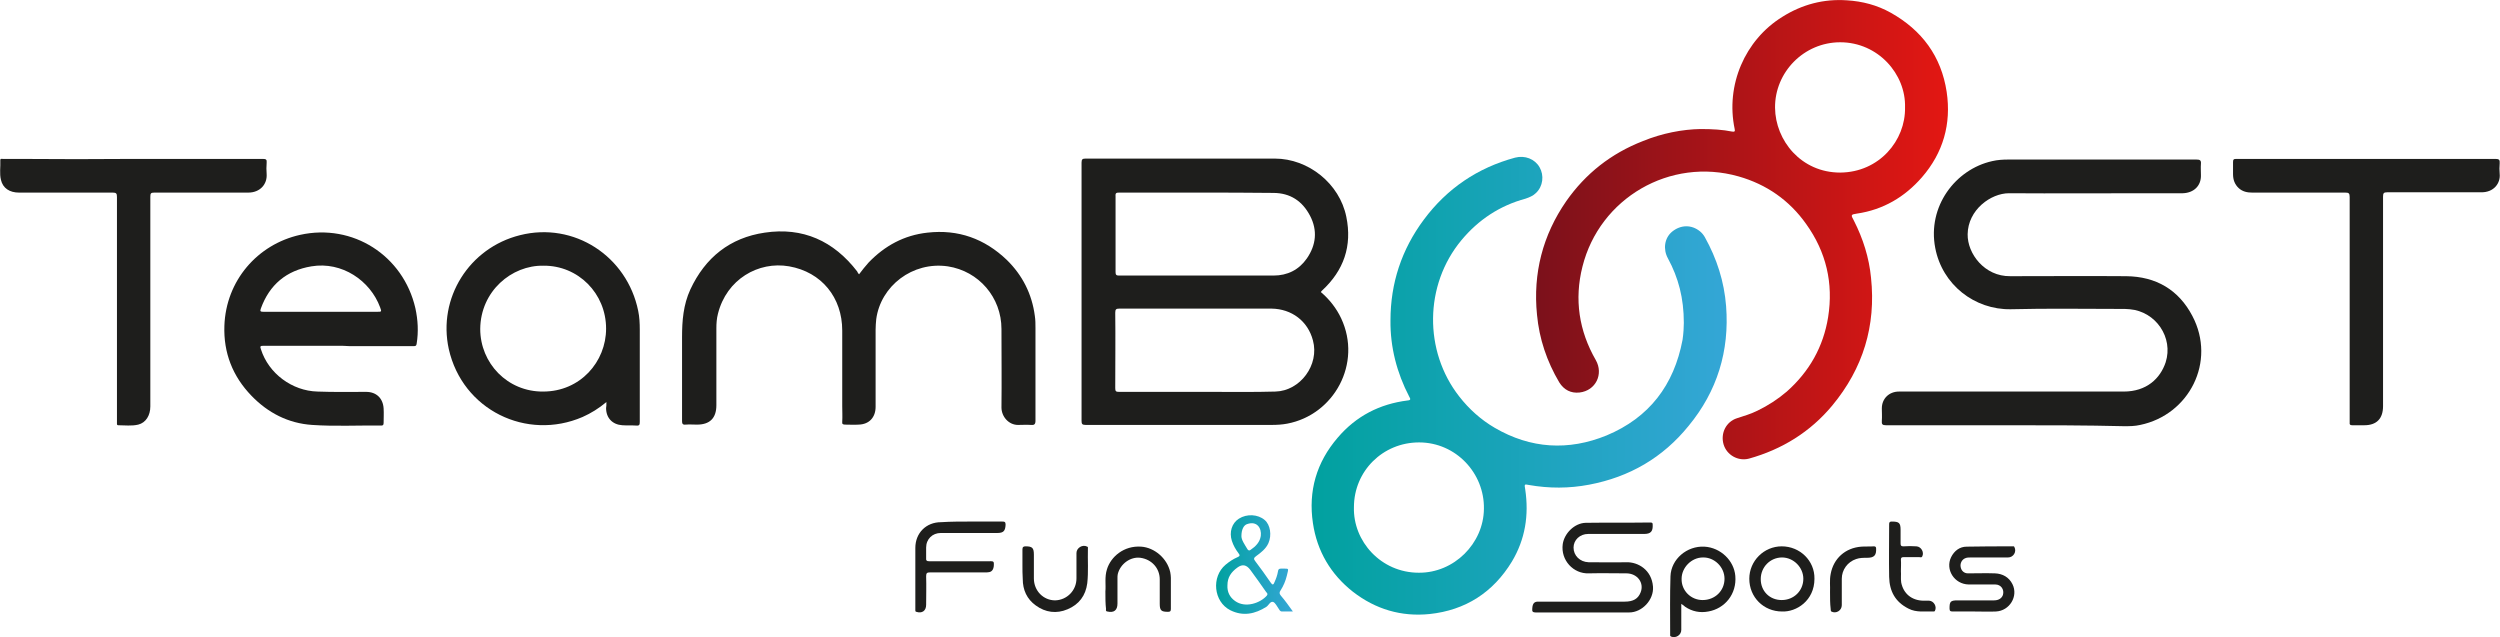
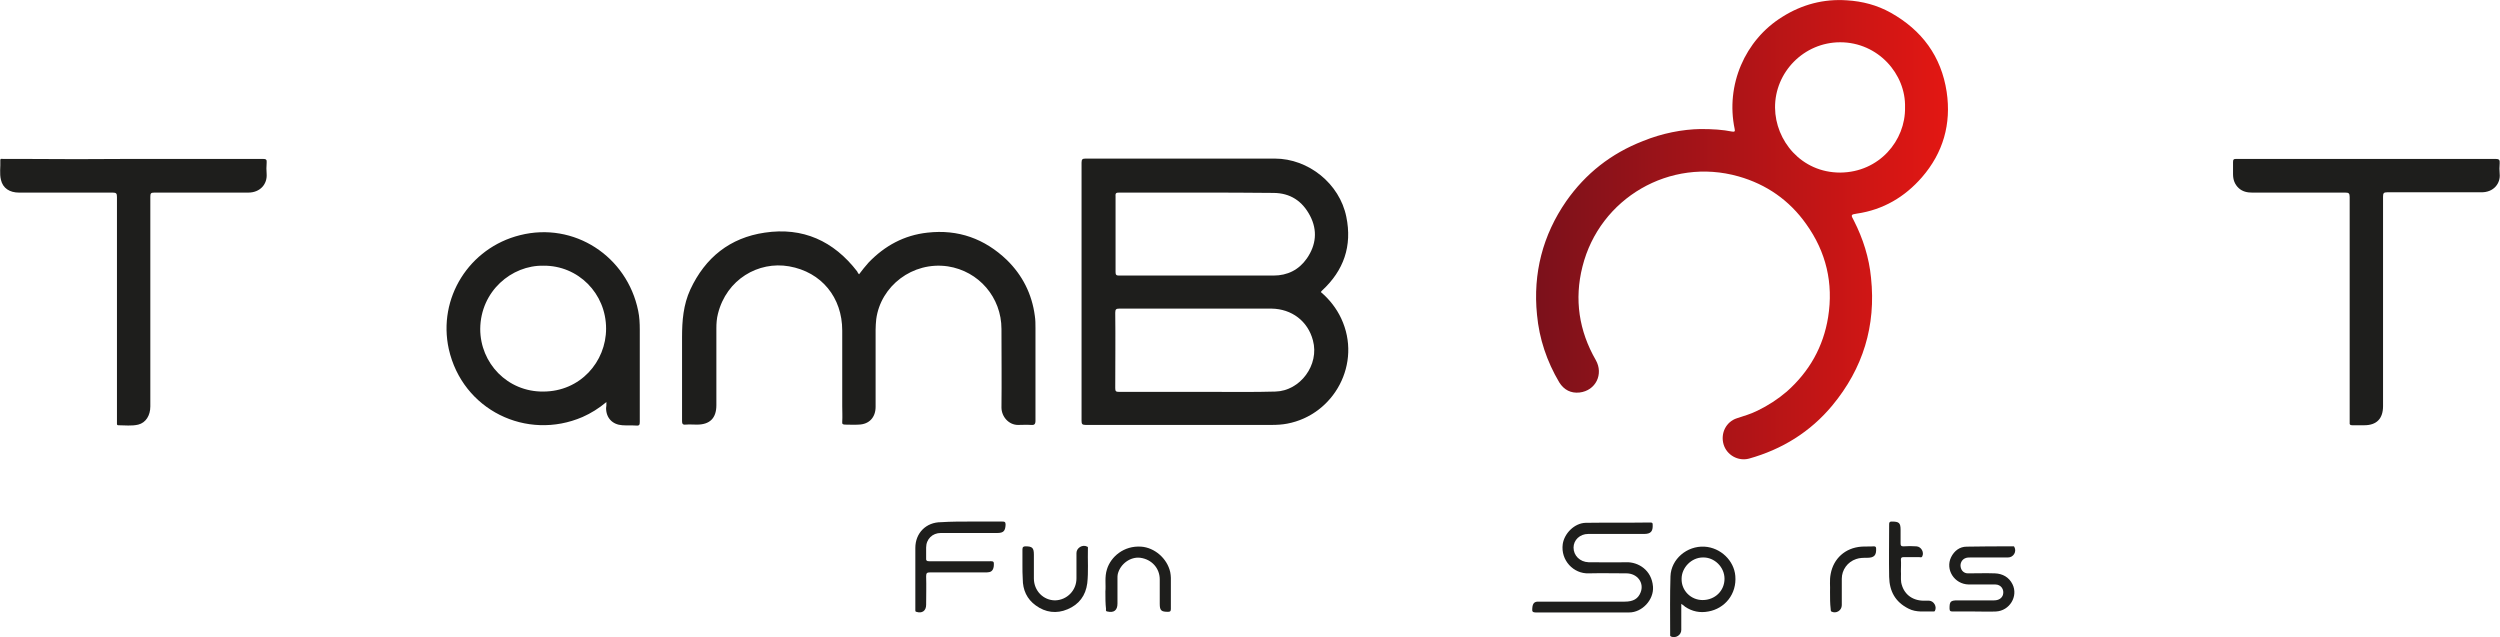
<svg xmlns="http://www.w3.org/2000/svg" version="1.1" id="Laag_1" x="0px" y="0px" viewBox="0 0 786.6 200.5" style="enable-background:new 0 0 786.6 200.5;" xml:space="preserve">
  <style type="text/css">
	.st0{fill:url(#SVGID_1_);}
	.st1{fill:url(#SVGID_00000099627668156834817500000013400388589452712124_);}
	.st2{fill:#1E1E1C;}
	.st3{fill:url(#SVGID_00000150808843596824592980000003438876624745171864_);}
</style>
  <g>
    <linearGradient id="SVGID_1_" gradientUnits="userSpaceOnUse" x1="483.141" y1="127.601" x2="612.813" y2="127.601" gradientTransform="matrix(1 0 0 -1 0 199.89)">
      <stop offset="0" style="stop-color:#7B111B" />
      <stop offset="1" style="stop-color:#E31713" />
    </linearGradient>
    <path class="st0" d="M535,40.6c4,0,7,0.2,10,0.8c0.7,0.1,1,0,0.8-0.8c-2.9-13.8,3.2-28,15-35.3c6.2-3.9,13-5.7,20.3-5.2   c4.9,0.3,9.5,1.5,13.8,3.9c9.8,5.5,15.9,13.7,17.6,24.9c1.5,10.1-1.1,19.2-7.8,26.9c-5.4,6.2-12.2,10.2-20.4,11.4   c-2,0.3-2,0.4-1,2.2c2.9,5.7,4.8,11.7,5.4,18c1.6,15.1-2.5,28.5-12.2,40.2c-6.9,8.3-15.8,13.8-26.2,16.7c-3.4,0.9-7-1.1-8-4.5   c-1-3.5,0.8-7.1,4.2-8.2c2.2-0.7,4.5-1.4,6.5-2.4c3.3-1.6,6.4-3.6,9.2-6c7.1-6.3,11.5-14.1,13-23.4c1.7-10.7-0.6-20.5-6.9-29.3   c-5.3-7.5-12.5-12.5-21.3-15c-21.5-6.1-43.7,6.8-49.1,28.4c-2.6,10.3-1.1,20.2,4.2,29.4c2.5,4.4,0,9.6-5.1,10.2   c-2.7,0.3-4.9-0.8-6.4-3.2c-3.9-6.6-6.3-13.7-7-21.3c-1.3-13,1.8-25,9.2-35.7c6.1-8.7,14.1-15,24.1-18.9   C523,41.9,529.4,40.7,535,40.6L535,40.6z M599.4,33.8c0.3-10.5-8.5-20.5-20.4-20.5c-11.4,0-20.6,9.4-20.5,20.6   c0.1,10.3,8.2,20.4,20.5,20.4C591.3,54.2,599.6,44.2,599.4,33.8z" />
    <linearGradient id="SVGID_00000086673982216355709380000011433478345423788708_" gradientUnits="userSpaceOnUse" x1="412.628" y1="78.464" x2="543.175" y2="78.464" gradientTransform="matrix(1 0 0 -1 0 199.89)">
      <stop offset="0" style="stop-color:#01A19F" />
      <stop offset="1" style="stop-color:#34A6D6" />
    </linearGradient>
-     <path style="fill:url(#SVGID_00000086673982216355709380000011433478345423788708_);" d="M529.8,101.6c0-7.8-1.7-14.2-5-20.3   c-1.6-2.9-1.1-6.4,1.3-8.4c2.7-2.2,6.1-2.3,8.8-0.1c0.6,0.5,1.1,1.1,1.5,1.8c3.8,6.8,6.1,14,6.7,21.7c1.1,14.1-2.8,26.8-11.8,37.7   c-8.1,10-18.6,16.1-31.3,18.5c-6.3,1.2-12.6,1.2-18.9,0.1c-1.5-0.3-1.5-0.3-1.2,1.4c1.2,8.1,0,15.7-4.2,22.7   c-5.9,9.7-14.6,15.3-25.9,16.5c-8.9,0.9-17-1.5-24.1-7c-7-5.5-11.3-12.8-12.6-21.6c-1.5-10.1,1.1-19.1,7.8-26.9   c5.8-6.8,13.2-10.6,22-11.7c1.1-0.1,0.9-0.5,0.5-1.2c-3.9-7.5-6-15.6-5.9-24c0-11.7,3.5-22.3,10.5-31.7   c7.3-9.8,16.9-16.3,28.7-19.5c3.1-0.8,6.2,0.4,7.7,3c1.5,2.6,1.1,6-1.1,8.1c-0.9,0.9-2.1,1.4-3.3,1.8c-8.1,2.2-14.8,6.6-20.2,13.1   c-11.7,14.1-11.8,34.9-0.7,49.1c3.1,4,6.9,7.4,11.2,9.9c11.3,6.6,23.2,7.3,35.2,2.4c13.4-5.6,21.2-15.8,23.9-30.1   C529.7,104.9,529.8,102.8,529.8,101.6L529.8,101.6z M426,159.6c-0.3,10.7,8.5,20.6,20.4,20.6c11.1,0.1,20.4-9.2,20.5-20.1   c0.2-11.2-8.8-20.9-20.4-20.9C435.1,139.2,426,148.2,426,159.6L426,159.6z" />
  </g>
  <path class="st2" d="M415.6,91.9c2.7,2.3,4.9,5.1,6.4,8.3c6.6,14.1-2.2,30.3-17,33.1c-1.6,0.3-3.2,0.4-4.9,0.4c-19.5,0-39,0-58.5,0  c-1.1,0-1.3-0.3-1.3-1.3c0-27.1,0-54.1,0-81.2c0-1.1,0.3-1.3,1.3-1.3c19.8,0,39.7,0,59.5,0c10.6,0,20.4,7.9,22.5,18.3  c1.9,9.2-0.8,16.9-7.6,23.2c-0.1,0.1-0.2,0.2-0.3,0.3C415.7,91.8,415.7,91.9,415.6,91.9L415.6,91.9z M376.3,97.1c-8,0-16.1,0-24.1,0  c-1,0-1.3,0.2-1.3,1.3c0.1,7.9,0,15.8,0,23.7c0,1,0.2,1.2,1.2,1.2c9.7,0,19.4,0,29.1,0c6.7,0,13.4,0.1,20.1-0.1  c7.8-0.2,13.9-8.4,11.8-16.1c-1.6-6.1-6.7-9.9-13-10C392.2,97.1,384.3,97.1,376.3,97.1L376.3,97.1z M376.9,60.6  c-8.3,0-16.5,0-24.8,0c-0.8,0-1.2,0.1-1.1,1.1c0,8,0,16,0,23.9c0,0.8,0.2,1.1,1,1.1c16.2,0,32.5,0,48.7,0c4.4,0,8-1.8,10.5-5.4  c2.9-4.2,3.4-8.8,1-13.4s-6.2-7.2-11.6-7.2C392.6,60.6,384.8,60.6,376.9,60.6L376.9,60.6z" />
-   <path class="st2" d="M632.2,133.8c-12.9,0-25.8,0-38.8,0c-1.1,0-1.4-0.3-1.3-1.4c0.1-1.3,0-2.6,0-3.9c0-3.1,2.3-5.3,5.4-5.3  c23.6,0,47.1,0,70.7,0c7.2,0,11.5-4.1,13.2-9.2c2.5-7.8-3.1-16-11.3-16.7c-0.9-0.1-1.8-0.1-2.8-0.1c-11.5,0-23-0.2-34.6,0.1  c-11.4,0.2-21.6-7.7-23.8-19.3c-2.5-13,6.3-24.7,17.9-27.3c1.7-0.4,3.4-0.5,5.1-0.5c19.7,0,39.4,0,59.2,0c1,0,1.5,0.2,1.4,1.3  c-0.1,1.2,0,2.4,0,3.6c0.1,3.4-2.3,5.6-5.7,5.7c-3.7,0-7.4,0-11,0c-14.6,0-29.1,0.1-43.7,0c-5.7,0-12.9,5.2-13,12.9  c-0.1,6.1,5.3,13.3,13.4,13.2c12.2,0,24.3-0.1,36.5,0c9.4,0.1,16.5,4.3,20.8,12.5c7.6,14.4-1,31.1-16.4,34.3  c-1.7,0.4-3.4,0.4-5.1,0.4C656.2,133.8,644.2,133.8,632.2,133.8L632.2,133.8z" />
  <path class="st2" d="M270.3,86.3c1-1.3,1.9-2.5,3-3.7c5.1-5.3,11.2-8.6,18.5-9.4c9.7-1.1,18,1.9,25,8.6c4.9,4.8,7.9,10.7,8.8,17.6  c0.2,1.3,0.2,2.5,0.2,3.8c0,9.7,0,19.5,0,29.2c0,1.1-0.4,1.4-1.4,1.3c-1.4-0.1-2.7,0-4.1,0c-2.9,0-5.2-2.6-5.2-5.5  c0.1-8.2,0-16.4,0-24.7c0-9.9-7.1-18.2-16.9-19.7c-11.1-1.6-21.1,6.2-22.5,16.6c-0.1,1.1-0.2,2.2-0.2,3.3c0,8.1,0,16.2,0,24.3  c0,3.3-2,5.5-5.3,5.6c-1.4,0.1-2.9,0-4.3,0c-0.7,0-1-0.2-0.9-0.9c0.1-1.6,0-3.3,0-4.9c0-7.9,0-15.9,0-23.8  c0-10.4-6.5-18.4-16.7-20.2c-9.7-1.7-19.7,4.1-22.4,14.9c-0.4,1.5-0.5,3.1-0.5,4.6c0,8.1,0,16.1,0,24.2c0,4.1-2.1,6.1-6.1,6.1  c-1.2,0-2.4-0.1-3.6,0c-0.9,0.1-1.1-0.3-1.1-1.1c0-8.8,0-17.6,0-26.4c0-5.2,0.4-10.2,2.6-15c4.7-10.1,12.5-16.3,23.4-17.9  c12-1.8,21.7,2.6,29.1,12.2C269.9,85.9,270,86,270.3,86.3L270.3,86.3z" />
-   <path class="st2" d="M106.3,108.8c-7.8,0-15.6,0-23.4,0c-0.9,0-1.2,0.1-0.8,1.1c2.4,7.6,9.8,13.1,17.8,13.3  c5.1,0.2,10.2,0.1,15.3,0.1c3.2,0,5.3,2,5.5,5.2c0.1,1.5,0,3,0,4.6c0,0.7-0.3,0.8-0.8,0.8c-7.2-0.1-14.5,0.3-21.7-0.2  c-7.5-0.5-13.9-3.8-19.1-9.2c-5.9-6.1-8.8-13.5-8.5-22c0.5-14.2,10.4-25.6,23.8-28.6c16.6-3.7,32.5,6.5,36.3,23.1  c0.8,3.7,1,7.4,0.4,11.1c-0.1,0.9-0.6,0.8-1.1,0.8c-6.7,0-13.4,0-20.2,0C108.5,108.8,107.4,108.8,106.3,108.8L106.3,108.8z   M100.8,98.1c6,0,11.9,0,17.9,0c1.4,0,1.4,0,0.9-1.4c-3.1-8.4-12-14.5-21.6-12.9c-7.9,1.3-13.2,5.8-15.9,13.2  c-0.4,1-0.1,1.1,0.8,1.1C88.8,98.1,94.8,98.1,100.8,98.1L100.8,98.1z" />
  <path class="st2" d="M190.8,126.5c-2.4,2-4.8,3.5-7.5,4.7c-17.6,7.6-37.8-2.2-42.1-21.4c-3.5-16,6.4-31.8,22.4-35.8  c17-4.3,33.7,6.6,37.2,23.8c0.4,1.9,0.5,3.9,0.5,5.9c0,9.7,0,19.3,0,29c0,0.9-0.1,1.3-1.1,1.2c-1.5-0.1-3,0-4.4-0.1  c-3.1-0.2-5.1-2.3-5.1-5.4C190.8,127.9,190.8,127.4,190.8,126.5L190.8,126.5z M171,83.6c-10-0.2-19.8,8-19.9,19.9  c0,10.8,8.6,19.8,19.8,19.7c11.7,0,19.8-9.4,19.8-19.8C190.7,92.3,181.9,83.5,171,83.6z" />
  <path class="st2" d="M744.5,50c13.6,0,27.1,0,40.7,0c1.1,0,1.4,0.3,1.3,1.4c-0.1,1.1-0.1,2.2,0,3.3c0.3,2.9-1.8,5.9-5.9,5.8  c-9.8,0-19.7,0-29.5,0c-1.1,0-1.3,0.3-1.3,1.4c0,22,0,43.9,0,65.9c0,3.9-2,6-5.9,6c-1.3,0-2.6,0-3.8,0c-0.6,0-0.9-0.2-0.8-0.8  c0-0.3,0-0.6,0-0.8c0-23.4,0-46.8,0-70.2c0-1.2-0.3-1.4-1.4-1.4c-9.8,0-19.5,0-29.3,0c-1.5,0-3-0.3-4.2-1.4  c-1.3-1.2-1.8-2.7-1.8-4.4c0-1.3,0-2.6,0-3.8c0-0.8,0.2-1,1-1c3.6,0,7.3,0,10.9,0C724.5,50,734.5,50,744.5,50L744.5,50z" />
  <path class="st2" d="M42,50c13.6,0,27.1,0,40.7,0c1,0,1.3,0.2,1.2,1.2c-0.1,1.2-0.1,2.4,0,3.6c0.2,3.1-2,5.8-5.8,5.8  c-9.8,0-19.7,0-29.5,0c-1.1,0-1.3,0.2-1.3,1.3c0,22,0,44,0,66c0,2.8-1.4,5.1-3.8,5.7c-2.1,0.5-4.2,0.2-6.3,0.2  c-0.3,0-0.4-0.2-0.4-0.4c0-0.3,0-0.6,0-1c0-23.5,0-47,0-70.4c0-1.1-0.2-1.4-1.3-1.4c-9.8,0-19.7,0-29.5,0c-3,0-5.1-1.4-5.7-4  c-0.5-2-0.1-4.1-0.2-6.2c0-0.6,0.5-0.4,0.8-0.4c1.8,0,3.5,0,5.3,0C18.1,50.1,30.1,50.1,42,50L42,50z" />
  <path class="st2" d="M497.9,192.7c-4.8,0-9.5,0-14.3,0c-0.5,0-1.5,0.1-1.5-0.7c0-1.8,0.4-2.6,1.6-2.7c0.3,0,0.6,0,1,0  c8.8,0,17.7,0,26.5,0c2.7,0,4.2-0.9,5-2.9c1.2-3-1-6-4.5-6c-3.9,0-7.8-0.1-11.8,0c-4.8,0.2-8.9-4.1-8.2-9.2c0.5-3.4,3.7-6.6,7.2-6.7  c6.8-0.1,13.6,0,20.4-0.1c0.6,0,0.7,0.2,0.7,0.7c0.1,2.1-0.6,2.9-2.7,2.9c-5.9,0-11.8,0-17.6,0c-2.6,0-4.6,1.9-4.6,4.3  c0,2.5,2,4.5,4.7,4.6c4,0,7.9,0.1,11.9,0c3.7-0.1,8,2.4,8.4,7.7c0.3,4.1-3.4,8.1-7.5,8.1C507.7,192.7,502.8,192.7,497.9,192.7  L497.9,192.7z" />
  <linearGradient id="SVGID_00000054226087394814594440000017326122221386123649_" gradientUnits="userSpaceOnUse" x1="382.672" y1="22.313" x2="406.81" y2="22.313" gradientTransform="matrix(1 0 0 -1 0 199.89)">
    <stop offset="0" style="stop-color:#01A19F" />
    <stop offset="1" style="stop-color:#34A6D6" />
  </linearGradient>
-   <path style="fill:url(#SVGID_00000054226087394814594440000017326122221386123649_);" d="M406.8,192.4c-1.3,0-2.3,0-3.4,0  c-0.7,0-0.8-0.5-1.1-0.9c-0.5-0.7-1-1.8-1.7-2.1c-0.9-0.3-1.4,1-2.1,1.5c-3.6,2.3-7.4,3.1-11.4,1.1c-5.3-2.7-6-10.5-1.5-14.3  c1.2-1,2.4-1.8,3.8-2.4c0.7-0.3,0.8-0.6,0.3-1.2c-0.9-1.2-1.6-2.4-2.1-3.9c-0.9-2.8,0-5.6,2.2-7c2.5-1.6,6-1.4,8.1,0.4  c1.8,1.5,2.3,4.8,1.2,7.3c-0.8,1.8-2.4,3-3.9,4.1c-0.7,0.5-0.8,0.9-0.3,1.5c1.7,2.2,3.3,4.5,4.9,6.8c0.6,0.9,0.9,0.7,1.2-0.1  c0.5-1.1,0.9-2.2,1.1-3.4c0.1-0.7,0.3-0.9,1.1-0.9c2.5,0.1,2.3-0.4,1.7,2.2c-0.4,1.7-1.1,3.3-2,4.7c-0.4,0.6-0.4,1,0.1,1.6  C404.3,188.9,405.5,190.6,406.8,192.4L406.8,192.4z M386.2,184.2c-0.1,2,0.7,3.7,2.4,4.9c3.2,2.3,7.9,0.7,10-1.7  c0.4-0.5,0.1-0.8-0.2-1.1c-1.6-2.3-3.3-4.7-5-7c-1.2-1.6-2.5-1.9-4.1-0.7C387.4,180,386.2,181.6,386.2,184.2L386.2,184.2z   M390.6,168.7c0,1.2,1,2.6,1.9,4.1c0.2,0.3,0.5,0.6,1,0.2c1.6-1.1,2.9-2.4,3.2-4.4c0.3-2.4-1.2-4.8-4.3-3.7  C391.4,165.2,390.6,166.5,390.6,168.7L390.6,168.7z" />
  <path class="st2" d="M305.5,164.1c3.3,0,6.6,0,9.8,0c0.8,0,1.1,0.1,1.1,1c-0.1,1.9-0.6,2.6-2.6,2.6c-5.9,0-11.8,0-17.8,0  c-2.6,0-4.6,1.9-4.6,4.6c0,1.1,0,2.2,0,3.2c-0.1,0.9,0.2,1.1,1.1,1.1c6.2,0,12.5,0,18.7,0c0.5,0,1.5-0.2,1.5,0.6  c0.1,1.6-0.4,2.6-1.4,2.8c-0.4,0.1-0.8,0.1-1.2,0.1c-5.8,0-11.7,0-17.5,0c-0.9,0-1.2,0.2-1.2,1.2c0.1,3,0,6,0,9  c0,1.9-1.3,2.8-3.1,2.2c-0.4,0-0.3-0.7-0.3-1c0-3.7,0-7.4,0-11.1c0-2.7,0-5.4,0-8c0-4.7,3.4-8.1,8.1-8.1  C299.2,164.1,302.4,164.1,305.5,164.1L305.5,164.1z" />
  <path class="st2" d="M529,190c0,2.9,0,5.6,0,8.2c0,1.6-1.7,2.7-3.2,2.1c-0.4-0.2-0.3-0.4-0.3-0.7c0-6.1-0.1-12.2,0.1-18.3  c0.2-5.4,5.2-9.6,10.7-9.3c5.1,0.3,9.3,4.4,9.7,9.2c0.5,5.7-3.3,10.3-8.5,11.2c-2.6,0.5-5.1,0-7.3-1.5  C529.9,190.6,529.6,190.4,529,190L529,190z M535.7,188.8c3.9,0,6.9-2.9,6.9-6.7c0-3.7-3.2-6.8-6.8-6.7c-3.6,0-6.7,3.2-6.7,6.7  C529,185.8,532,188.8,535.7,188.8z" />
  <path class="st2" d="M621.2,192.4c-2.2,0-4.5,0-6.7,0c-0.8,0-1.1-0.1-1.1-1c0-2.1,0.3-2.5,2.5-2.5c3.8,0,7.7,0,11.5,0  c1.4,0,2.4-0.6,2.8-1.7c0.5-1.7-0.6-3.3-2.4-3.3c-2.8,0-5.6,0-8.4,0c-4.5-0.1-7.4-4.7-5.5-8.6c1-2,2.7-3.3,4.9-3.3  c4.8-0.1,9.6-0.1,14.4-0.1c0.2,0,0.5-0.1,0.6,0.2c0.8,1.5-0.3,3.3-2,3.3c-3.9,0-7.8,0-11.8,0c-0.6,0-1.2,0-1.8,0.3  c-1,0.5-1.5,1.6-1.3,2.7c0.2,1.2,1.1,2,2.3,2c2.8,0,5.7-0.1,8.5,0c2.4,0.1,4.4,1.2,5.5,3.4c1.9,3.8-0.9,8.4-5.2,8.6  C625.9,192.5,623.6,192.4,621.2,192.4L621.2,192.4z" />
-   <path class="st2" d="M560.7,192.4c-5.8,0-10.3-4.5-10.3-10.3c0-5.6,4.6-10.2,10.2-10.2c5.7,0,10.4,4.5,10.3,10.2  C570.9,189,565.2,192.6,560.7,192.4L560.7,192.4z M560.6,188.8c3.8,0,6.8-2.9,6.8-6.7c0-3.6-3.1-6.7-6.7-6.7c-3.7,0-6.7,3-6.7,6.8  C554,186,556.8,188.8,560.6,188.8L560.6,188.8z" />
  <path class="st2" d="M321.7,177.9c0-1.7,0-3.4,0-5c0-0.8,0.3-1,1-1c2.1,0,2.6,0.5,2.6,2.6c0,2.5,0,5,0,7.5c0,3.9,3,6.9,6.7,6.9  c3.7-0.1,6.7-3.1,6.7-6.9c0-2.7,0-5.4,0-8c0-1.6,1.9-2.8,3.4-2c0.3,0.1,0.2,0.4,0.2,0.6c-0.1,3.6,0.2,7.3-0.2,10.9  c-0.5,3.9-2.6,6.7-6.2,8.2c-3.5,1.5-7,1-10-1.2c-2.8-2-4.1-4.9-4.1-8.3C321.7,180.7,321.7,179.3,321.7,177.9L321.7,177.9z" />
  <path class="st2" d="M347.8,186.1c0.2-2.1-0.3-4.5,0.5-7c1.2-3.9,5.3-7.5,10.8-7.1c4.1,0.3,8.1,3.6,9.1,8c0.1,0.6,0.2,1.2,0.2,1.8  c0,3.3,0,6.5,0,9.8c0,0.7-0.2,0.9-0.9,0.9c-2.1,0-2.6-0.4-2.6-2.5c0-2.6,0-5.1,0-7.7c0-3.5-2.5-6.3-6.1-6.8  c-3.1-0.4-6.3,1.9-7.1,5.1c-0.1,0.4-0.1,0.9-0.1,1.3c0,2.7,0,5.4,0,8c0,2.1-1.1,3-3.2,2.5c-0.6-0.1-0.4-0.5-0.4-0.8  C347.8,189.9,347.8,188.2,347.8,186.1L347.8,186.1z" />
  <path class="st2" d="M598.1,179.7c0.1,1.1-0.1,2.3,0.1,3.6c0.7,3.5,3.3,5.6,6.9,5.7c0.6,0,1.3,0,1.9,0c1.5,0.1,2.5,1.9,1.8,3.2  c-0.1,0.2-0.2,0.2-0.4,0.2c-2.7-0.1-5.4,0.4-7.9-0.9c-4.2-2.1-6-5.5-6.1-10c-0.1-5.5,0-11,0-16.5c0-0.6,0.1-0.9,0.8-0.9  c2.3,0,2.8,0.4,2.8,2.6c0,1.4,0,2.9,0,4.3c0,0.7,0.2,0.9,0.9,0.9c1.4-0.1,2.7-0.1,4.1,0c1.5,0.1,2.5,1.9,1.8,3.2  c-0.2,0.4-0.6,0.2-0.9,0.2c-1.7,0-3.4,0-5,0c-0.6,0-0.8,0.2-0.8,0.8C598.2,177.3,598.1,178.4,598.1,179.7L598.1,179.7z" />
  <path class="st2" d="M575.8,186.2c0.1-1.6-0.2-3.6,0.2-5.6c0.9-4.9,4.6-8.2,9.6-8.6c1.3-0.1,2.6,0,4-0.1c0.5,0,0.7,0.2,0.7,0.7  c0.1,2.1-0.6,2.9-2.8,2.9c-1.2,0-2.4,0-3.5,0.4c-2.7,0.9-4.5,3.4-4.5,6.2c0,2.8,0,5.5,0,8.3c0,1.7-1.8,2.8-3.3,2  c-0.2-0.2-0.2-0.6-0.2-0.8C575.8,189.9,575.8,188.2,575.8,186.2L575.8,186.2z" />
</svg>